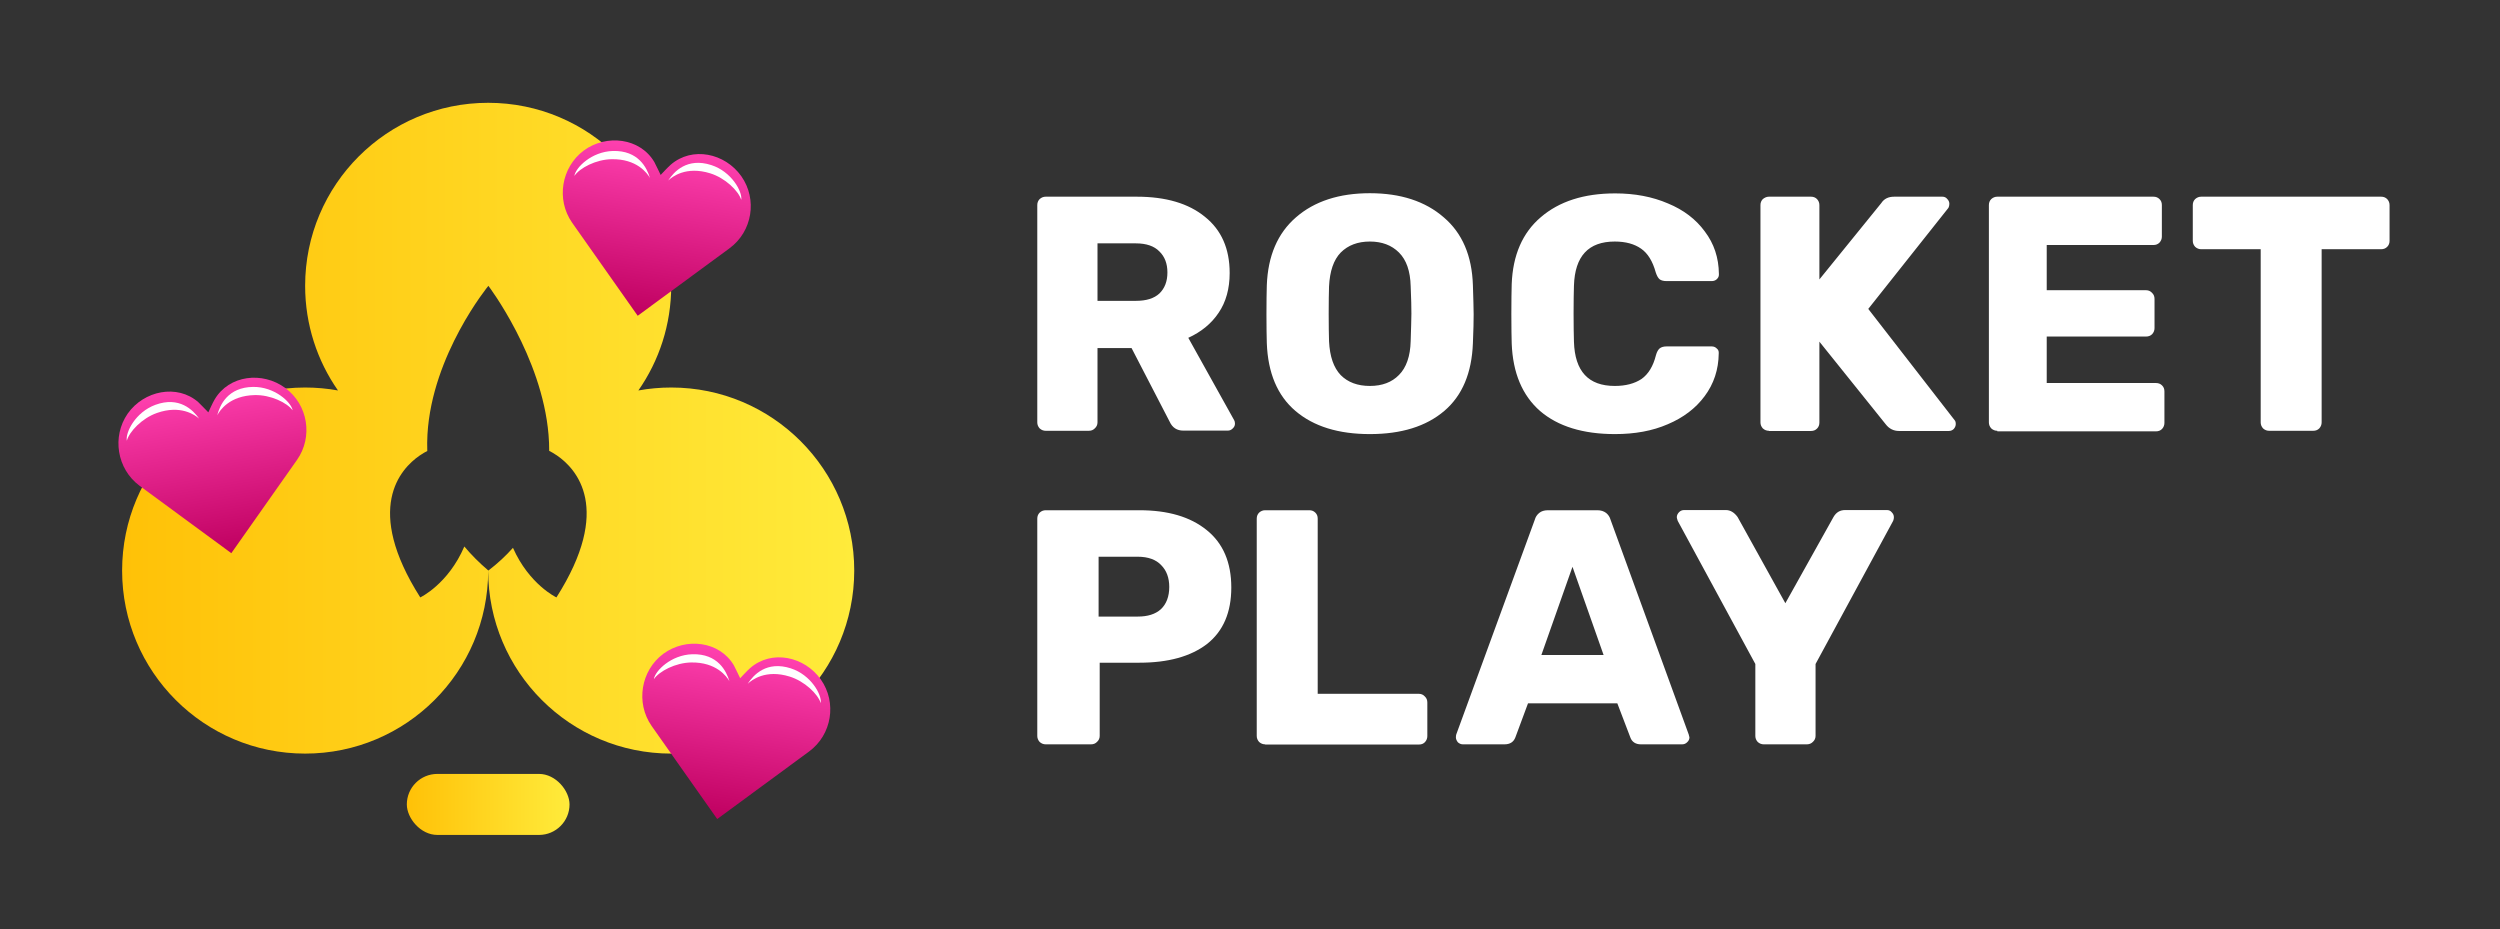
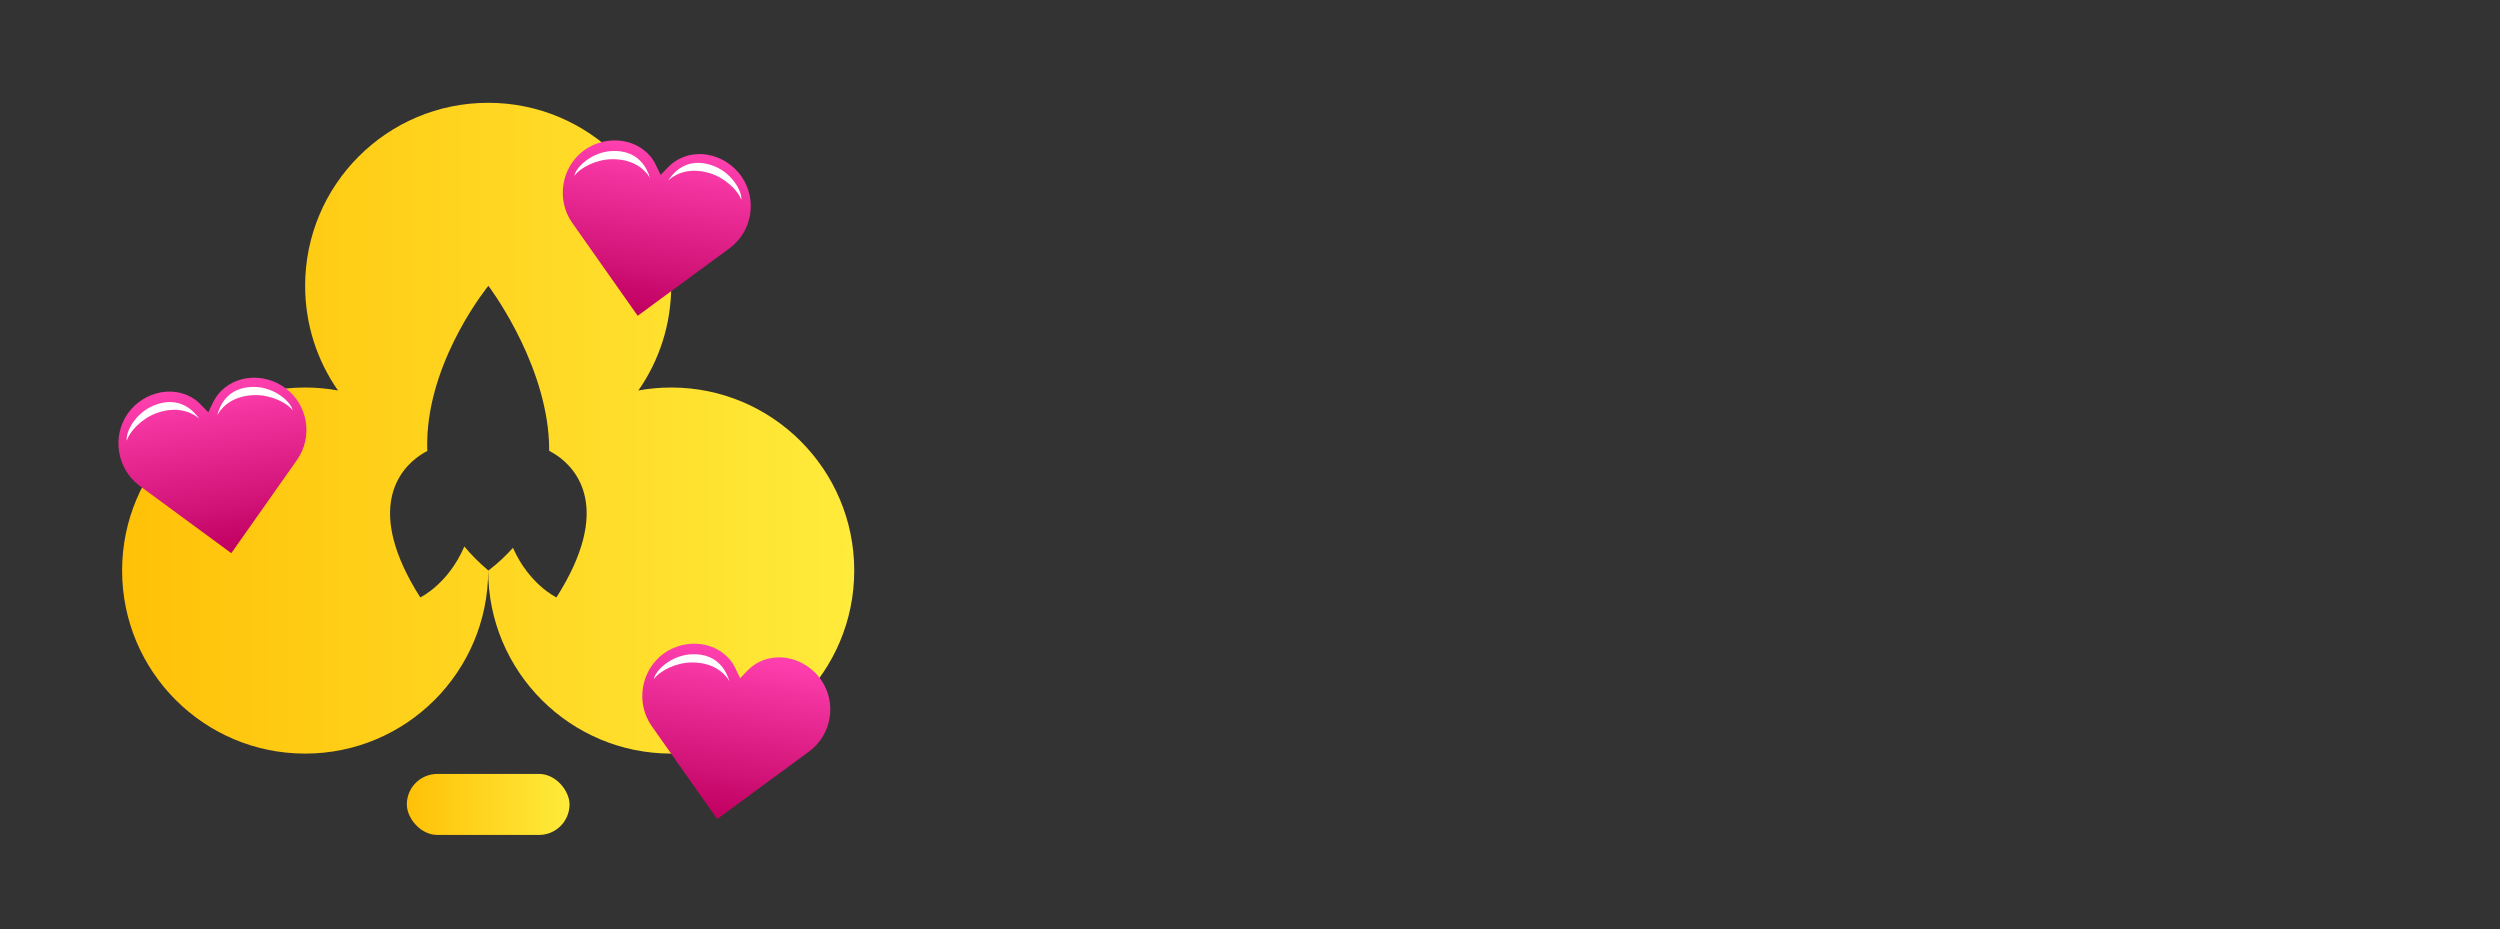
<svg xmlns="http://www.w3.org/2000/svg" width="148" height="55" viewBox="0 0 148 55" fill="none">
  <rect x="0" y="0" width="148" height="55" fill="#333333" stroke="none" />
  <rect x="24.084" y="45.816" width="9.632" height="3.612" rx="1.806" fill="url(#paint0_linear_11084_13725)" />
  <path fill-rule="evenodd" clip-rule="evenodd" d="M32.974 26.965C34.12 27.753 36.291 30.098 32.941 35.367C32.941 35.367 31.33 34.607 30.367 32.431C29.954 32.897 29.471 33.348 28.912 33.777L28.9 33.767C28.36 33.307 27.892 32.835 27.489 32.352C26.53 34.589 24.88 35.367 24.88 35.367C21.538 30.11 23.692 27.764 24.84 26.971C25.028 26.841 25.189 26.752 25.295 26.7C25.283 26.369 25.287 26.041 25.306 25.716C25.579 20.979 28.912 16.921 28.912 16.921C28.912 16.921 32.086 21.092 32.473 25.735C32.5 26.052 32.513 26.372 32.512 26.692C32.615 26.743 32.78 26.832 32.974 26.965ZM37.792 23.115C39.017 21.36 39.736 19.224 39.736 16.921C39.736 10.937 34.884 6.086 28.9 6.086C22.916 6.086 18.064 10.937 18.064 16.921C18.064 19.224 18.783 21.36 20.008 23.115C19.377 23.001 18.728 22.941 18.064 22.941C12.08 22.941 7.229 27.793 7.229 33.777C7.229 39.761 12.08 44.613 18.064 44.613C24.049 44.613 28.9 39.761 28.9 33.777C28.9 39.761 33.751 44.613 39.736 44.613C45.72 44.613 50.571 39.761 50.571 33.777C50.571 27.793 45.72 22.941 39.736 22.941C39.072 22.941 38.423 23.001 37.792 23.115Z" fill="url(#paint1_linear_11084_13725)" />
-   <path d="M48.593 40.226C47.628 38.857 45.685 38.443 44.414 39.545C44.259 39.676 43.818 40.151 43.818 40.151C43.818 40.151 43.547 39.579 43.444 39.387C42.604 37.96 40.615 37.714 39.266 38.706C37.936 39.7 37.625 41.604 38.571 42.969L42.459 48.487L47.898 44.489C49.246 43.498 49.557 41.594 48.593 40.226Z" fill="url(#paint2_linear_11084_13725)" />
+   <path d="M48.593 40.226C47.628 38.857 45.685 38.443 44.414 39.545C44.259 39.676 43.818 40.151 43.818 40.151C43.818 40.151 43.547 39.579 43.444 39.387C42.604 37.96 40.615 37.714 39.266 38.706C37.936 39.7 37.625 41.604 38.571 42.969L42.459 48.487L47.898 44.489C49.246 43.498 49.557 41.594 48.593 40.226" fill="url(#paint2_linear_11084_13725)" />
  <path d="M43.886 10.432C42.921 9.064 40.978 8.649 39.707 9.751C39.552 9.882 39.111 10.357 39.111 10.357C39.111 10.357 38.84 9.786 38.737 9.593C37.897 8.167 35.908 7.921 34.559 8.912C33.228 9.907 32.918 11.81 33.864 13.175L37.752 18.694L43.191 14.696C44.539 13.704 44.85 11.801 43.886 10.432Z" fill="url(#paint3_linear_11084_13725)" />
  <path d="M16.885 22.966C15.536 21.975 13.562 22.199 12.707 23.648C12.601 23.821 12.333 24.412 12.333 24.412C12.333 24.412 11.895 23.956 11.737 23.806C10.487 22.72 8.522 23.119 7.558 24.488C6.613 25.854 6.924 27.757 8.254 28.751L13.694 32.748L17.581 27.229C18.544 25.861 18.234 23.957 16.885 22.966Z" fill="url(#paint4_linear_11084_13725)" />
  <path d="M43.182 40.328C43.005 39.732 42.494 38.689 40.988 38.731C39.729 38.766 38.779 39.715 38.708 40.208C39.028 39.736 39.988 39.233 40.919 39.218C42.402 39.194 43.018 40.04 43.182 40.328Z" fill="white" />
-   <path d="M44.262 40.483C44.598 39.96 45.382 39.103 46.815 39.566C48.014 39.953 48.66 41.13 48.589 41.623C48.415 41.08 47.635 40.328 46.745 40.052C45.328 39.613 44.5 40.252 44.262 40.483Z" fill="white" />
  <path d="M38.477 10.534C38.3 9.938 37.789 8.896 36.283 8.938C35.023 8.973 34.074 9.921 34.003 10.415C34.322 9.942 35.283 9.439 36.214 9.424C37.697 9.401 38.313 10.246 38.477 10.534Z" fill="white" />
  <path d="M39.556 10.689C39.892 10.166 40.676 9.309 42.109 9.772C43.308 10.159 43.954 11.336 43.883 11.83C43.709 11.287 42.929 10.534 42.039 10.259C40.622 9.82 39.794 10.458 39.556 10.689Z" fill="white" />
  <path d="M12.86 24.586C13.013 23.983 13.484 22.922 14.99 22.905C16.25 22.891 17.236 23.802 17.326 24.292C16.988 23.832 16.009 23.367 15.078 23.389C13.595 23.422 13.012 24.291 12.86 24.586Z" fill="white" />
  <path d="M11.788 24.782C11.431 24.272 10.615 23.447 9.201 23.965C8.017 24.398 7.418 25.599 7.508 26.09C7.661 25.54 8.411 24.758 9.289 24.448C10.688 23.955 11.541 24.56 11.788 24.782Z" fill="white" />
-   <path d="M61.906 25.503C61.776 25.503 61.656 25.46 61.548 25.362C61.451 25.254 61.407 25.135 61.407 25.005V12.143C61.407 12.002 61.451 11.883 61.548 11.785C61.656 11.688 61.776 11.644 61.906 11.644H67.291C69.025 11.644 70.368 12.045 71.333 12.836C72.308 13.616 72.796 14.722 72.796 16.163C72.796 17.084 72.579 17.875 72.145 18.514C71.712 19.164 71.105 19.652 70.347 19.999L73.056 24.864C73.099 24.94 73.11 25.016 73.11 25.081C73.11 25.189 73.067 25.287 72.969 25.373C72.893 25.449 72.796 25.492 72.687 25.492H70.054C69.675 25.492 69.404 25.319 69.242 24.961L66.988 20.605H64.972V25.005C64.972 25.146 64.918 25.265 64.81 25.362C64.712 25.46 64.604 25.503 64.452 25.503H61.906V25.503ZM67.248 17.81C67.855 17.81 68.32 17.669 68.635 17.376C68.949 17.073 69.111 16.661 69.111 16.13C69.111 15.599 68.949 15.188 68.635 14.884C68.331 14.57 67.865 14.407 67.248 14.407H64.972V17.81H67.248V17.81ZM81.096 25.698C79.232 25.698 77.769 25.243 76.696 24.333C75.624 23.423 75.06 22.079 74.995 20.313C74.984 19.934 74.974 19.359 74.974 18.612C74.974 17.842 74.984 17.268 74.995 16.889C75.06 15.144 75.635 13.811 76.718 12.869C77.812 11.915 79.275 11.438 81.096 11.438C82.916 11.438 84.379 11.915 85.473 12.869C86.568 13.801 87.142 15.144 87.196 16.889C87.218 17.658 87.24 18.232 87.24 18.612C87.24 18.98 87.229 19.544 87.196 20.313C87.131 22.079 86.568 23.423 85.495 24.333C84.422 25.243 82.96 25.698 81.096 25.698ZM81.096 22.848C81.822 22.848 82.396 22.632 82.819 22.198C83.252 21.765 83.49 21.093 83.512 20.194C83.534 19.424 83.555 18.883 83.555 18.568C83.555 18.222 83.545 17.68 83.512 16.943C83.49 16.054 83.263 15.393 82.819 14.949C82.385 14.516 81.811 14.299 81.096 14.299C80.381 14.299 79.806 14.516 79.373 14.949C78.95 15.383 78.723 16.054 78.679 16.954C78.668 17.322 78.658 17.864 78.658 18.579C78.658 19.284 78.668 19.814 78.679 20.204C78.723 21.104 78.95 21.765 79.373 22.209C79.795 22.632 80.37 22.848 81.096 22.848ZM95.605 25.698C93.719 25.698 92.235 25.243 91.173 24.333C90.122 23.412 89.558 22.079 89.493 20.334C89.483 19.977 89.472 19.403 89.472 18.59C89.472 17.767 89.483 17.181 89.493 16.813C89.558 15.101 90.133 13.779 91.216 12.858C92.3 11.926 93.763 11.449 95.616 11.449C96.775 11.449 97.815 11.644 98.747 12.045C99.668 12.425 100.394 12.977 100.925 13.703C101.467 14.418 101.749 15.253 101.759 16.217V16.26C101.759 16.369 101.716 16.455 101.619 16.542C101.543 16.607 101.445 16.64 101.337 16.64H98.66C98.487 16.64 98.357 16.607 98.26 16.542C98.162 16.466 98.086 16.325 98.021 16.13C97.837 15.459 97.544 14.992 97.154 14.722C96.753 14.44 96.233 14.299 95.594 14.299C94.034 14.299 93.232 15.166 93.178 16.91C93.167 17.268 93.156 17.81 93.156 18.558C93.156 19.294 93.167 19.858 93.178 20.237C93.232 21.982 94.034 22.848 95.594 22.848C96.244 22.848 96.764 22.708 97.176 22.437C97.588 22.144 97.869 21.678 98.032 21.028C98.086 20.833 98.162 20.703 98.249 20.627C98.346 20.551 98.476 20.508 98.66 20.508H101.337C101.456 20.508 101.554 20.551 101.629 20.627C101.727 20.703 101.759 20.8 101.749 20.92C101.738 21.884 101.456 22.729 100.914 23.455C100.383 24.17 99.657 24.723 98.736 25.113C97.815 25.514 96.775 25.698 95.605 25.698ZM104.718 25.503C104.588 25.503 104.468 25.46 104.36 25.362C104.263 25.254 104.219 25.135 104.219 25.005V12.143C104.219 12.002 104.263 11.883 104.36 11.785C104.468 11.698 104.588 11.644 104.718 11.644H107.21C107.351 11.644 107.47 11.688 107.567 11.785C107.654 11.883 107.708 11.991 107.708 12.143V16.542L111.371 12.024C111.533 11.774 111.782 11.644 112.14 11.644H114.99C115.109 11.644 115.207 11.688 115.282 11.785C115.358 11.861 115.402 11.959 115.402 12.067C115.402 12.164 115.38 12.24 115.347 12.305L110.601 18.287L115.705 24.864C115.759 24.918 115.781 24.994 115.781 25.102C115.781 25.211 115.738 25.308 115.662 25.395C115.586 25.471 115.488 25.514 115.369 25.514H112.422C112.108 25.514 111.837 25.384 111.631 25.113L107.708 20.226V25.016C107.708 25.156 107.665 25.276 107.567 25.373C107.47 25.471 107.351 25.514 107.21 25.514H104.718V25.503ZM118.241 25.503C118.111 25.503 117.991 25.46 117.883 25.362C117.785 25.254 117.742 25.135 117.742 25.005V12.143C117.742 12.002 117.785 11.883 117.883 11.785C117.991 11.688 118.111 11.644 118.241 11.644H127.483C127.624 11.644 127.744 11.688 127.841 11.785C127.939 11.883 127.982 11.991 127.982 12.143V14.007C127.982 14.136 127.939 14.256 127.841 14.364C127.744 14.462 127.624 14.505 127.483 14.505H121.166V17.181H127.05C127.191 17.181 127.31 17.235 127.408 17.344C127.505 17.441 127.548 17.55 127.548 17.701V19.424C127.548 19.554 127.505 19.674 127.408 19.782C127.31 19.879 127.191 19.923 127.05 19.923H121.166V22.675H127.635C127.776 22.675 127.895 22.718 127.993 22.816C128.09 22.913 128.134 23.022 128.134 23.174V25.037C128.134 25.167 128.09 25.287 127.993 25.395C127.895 25.492 127.776 25.536 127.635 25.536H118.241V25.503ZM134.332 25.503C134.202 25.503 134.082 25.46 133.974 25.362C133.877 25.254 133.833 25.135 133.833 25.005V14.754H130.312C130.182 14.754 130.062 14.711 129.954 14.613C129.856 14.505 129.813 14.386 129.813 14.256V12.143C129.813 12.002 129.856 11.883 129.954 11.785C130.062 11.688 130.182 11.644 130.312 11.644H140.963C141.104 11.644 141.223 11.688 141.321 11.785C141.407 11.883 141.462 11.991 141.462 12.143V14.256C141.462 14.397 141.418 14.516 141.321 14.613C141.223 14.711 141.104 14.754 140.963 14.754H137.441V25.005C137.441 25.135 137.398 25.254 137.301 25.362C137.203 25.46 137.084 25.503 136.943 25.503H134.332ZM61.906 44.065C61.776 44.065 61.656 44.021 61.548 43.924C61.451 43.816 61.407 43.696 61.407 43.566V30.704C61.407 30.564 61.451 30.444 61.548 30.347C61.656 30.249 61.776 30.206 61.906 30.206H67.454C69.144 30.206 70.466 30.596 71.43 31.376C72.406 32.156 72.893 33.294 72.893 34.779C72.893 36.252 72.416 37.368 71.452 38.127C70.488 38.864 69.155 39.232 67.454 39.232H65.102V43.566C65.102 43.707 65.048 43.826 64.94 43.924C64.842 44.021 64.734 44.065 64.582 44.065H61.906V44.065ZM67.356 36.501C67.941 36.501 68.396 36.361 68.721 36.068C69.046 35.765 69.22 35.32 69.22 34.746C69.22 34.204 69.057 33.771 68.743 33.457C68.44 33.132 67.974 32.958 67.356 32.958H65.037V36.501H67.356ZM74.898 44.065C74.768 44.065 74.648 44.021 74.54 43.924C74.443 43.816 74.399 43.696 74.399 43.566V30.704C74.399 30.564 74.443 30.444 74.54 30.347C74.648 30.249 74.768 30.206 74.898 30.206H77.509C77.65 30.206 77.769 30.249 77.867 30.347C77.964 30.444 78.008 30.553 78.008 30.704V41.074H84C84.141 41.074 84.26 41.128 84.357 41.237C84.455 41.334 84.498 41.443 84.498 41.594V43.577C84.498 43.707 84.455 43.826 84.357 43.935C84.26 44.032 84.151 44.076 84 44.076H74.898V44.065ZM86.6 44.065C86.492 44.065 86.394 44.021 86.308 43.946C86.232 43.848 86.189 43.751 86.189 43.653C86.189 43.577 86.199 43.512 86.21 43.48L90.859 30.769C90.902 30.607 90.989 30.477 91.119 30.368C91.249 30.26 91.422 30.206 91.639 30.206H94.564C94.77 30.206 94.944 30.26 95.085 30.368C95.215 30.477 95.301 30.607 95.345 30.769L99.972 43.48L100.015 43.653C100.015 43.761 99.972 43.859 99.874 43.946C99.798 44.021 99.701 44.065 99.582 44.065H97.143C96.829 44.065 96.612 43.924 96.515 43.653L95.746 41.638H90.458L89.71 43.653C89.602 43.935 89.385 44.065 89.06 44.065H86.6ZM94.933 38.777L93.091 33.554L91.249 38.777H94.933ZM104.414 44.065C104.284 44.065 104.165 44.021 104.057 43.924C103.959 43.816 103.916 43.696 103.916 43.566V39.308L99.321 30.834C99.278 30.715 99.267 30.639 99.267 30.618C99.267 30.509 99.311 30.423 99.386 30.336C99.473 30.238 99.582 30.195 99.701 30.195H102.171C102.431 30.195 102.67 30.336 102.865 30.607L105.693 35.71L108.543 30.607C108.705 30.325 108.933 30.195 109.236 30.195H111.707C111.826 30.195 111.923 30.238 111.999 30.336C112.075 30.412 112.118 30.509 112.118 30.618C112.118 30.683 112.108 30.759 112.075 30.834L107.481 39.308V43.566C107.481 43.707 107.427 43.826 107.318 43.924C107.221 44.021 107.101 44.065 106.961 44.065H104.414Z" fill="white" />
  <defs>
    <linearGradient id="paint0_linear_11084_13725" x1="33.716" y1="47.623" x2="24.084" y2="47.623" gradientUnits="userSpaceOnUse">
      <stop stop-color="#FFEB3B" />
      <stop offset="1" stop-color="#FFC107" />
    </linearGradient>
    <linearGradient id="paint1_linear_11084_13725" x1="50.571" y1="25.349" x2="7.229" y2="25.349" gradientUnits="userSpaceOnUse">
      <stop stop-color="#FFEB3B" />
      <stop offset="1" stop-color="#FFC107" />
    </linearGradient>
    <linearGradient id="paint2_linear_11084_13725" x1="44.086" y1="38.546" x2="42.466" y2="48.489" gradientUnits="userSpaceOnUse">
      <stop stop-color="#FF40AF" />
      <stop offset="1" stop-color="#BF0060" />
    </linearGradient>
    <linearGradient id="paint3_linear_11084_13725" x1="39.379" y1="8.752" x2="37.759" y2="18.695" gradientUnits="userSpaceOnUse">
      <stop stop-color="#FF40AF" />
      <stop offset="1" stop-color="#BF0060" />
    </linearGradient>
    <linearGradient id="paint4_linear_11084_13725" x1="12.078" y1="22.805" x2="13.701" y2="32.747" gradientUnits="userSpaceOnUse">
      <stop stop-color="#FF40AF" />
      <stop offset="1" stop-color="#BF0060" />
    </linearGradient>
  </defs>
</svg>